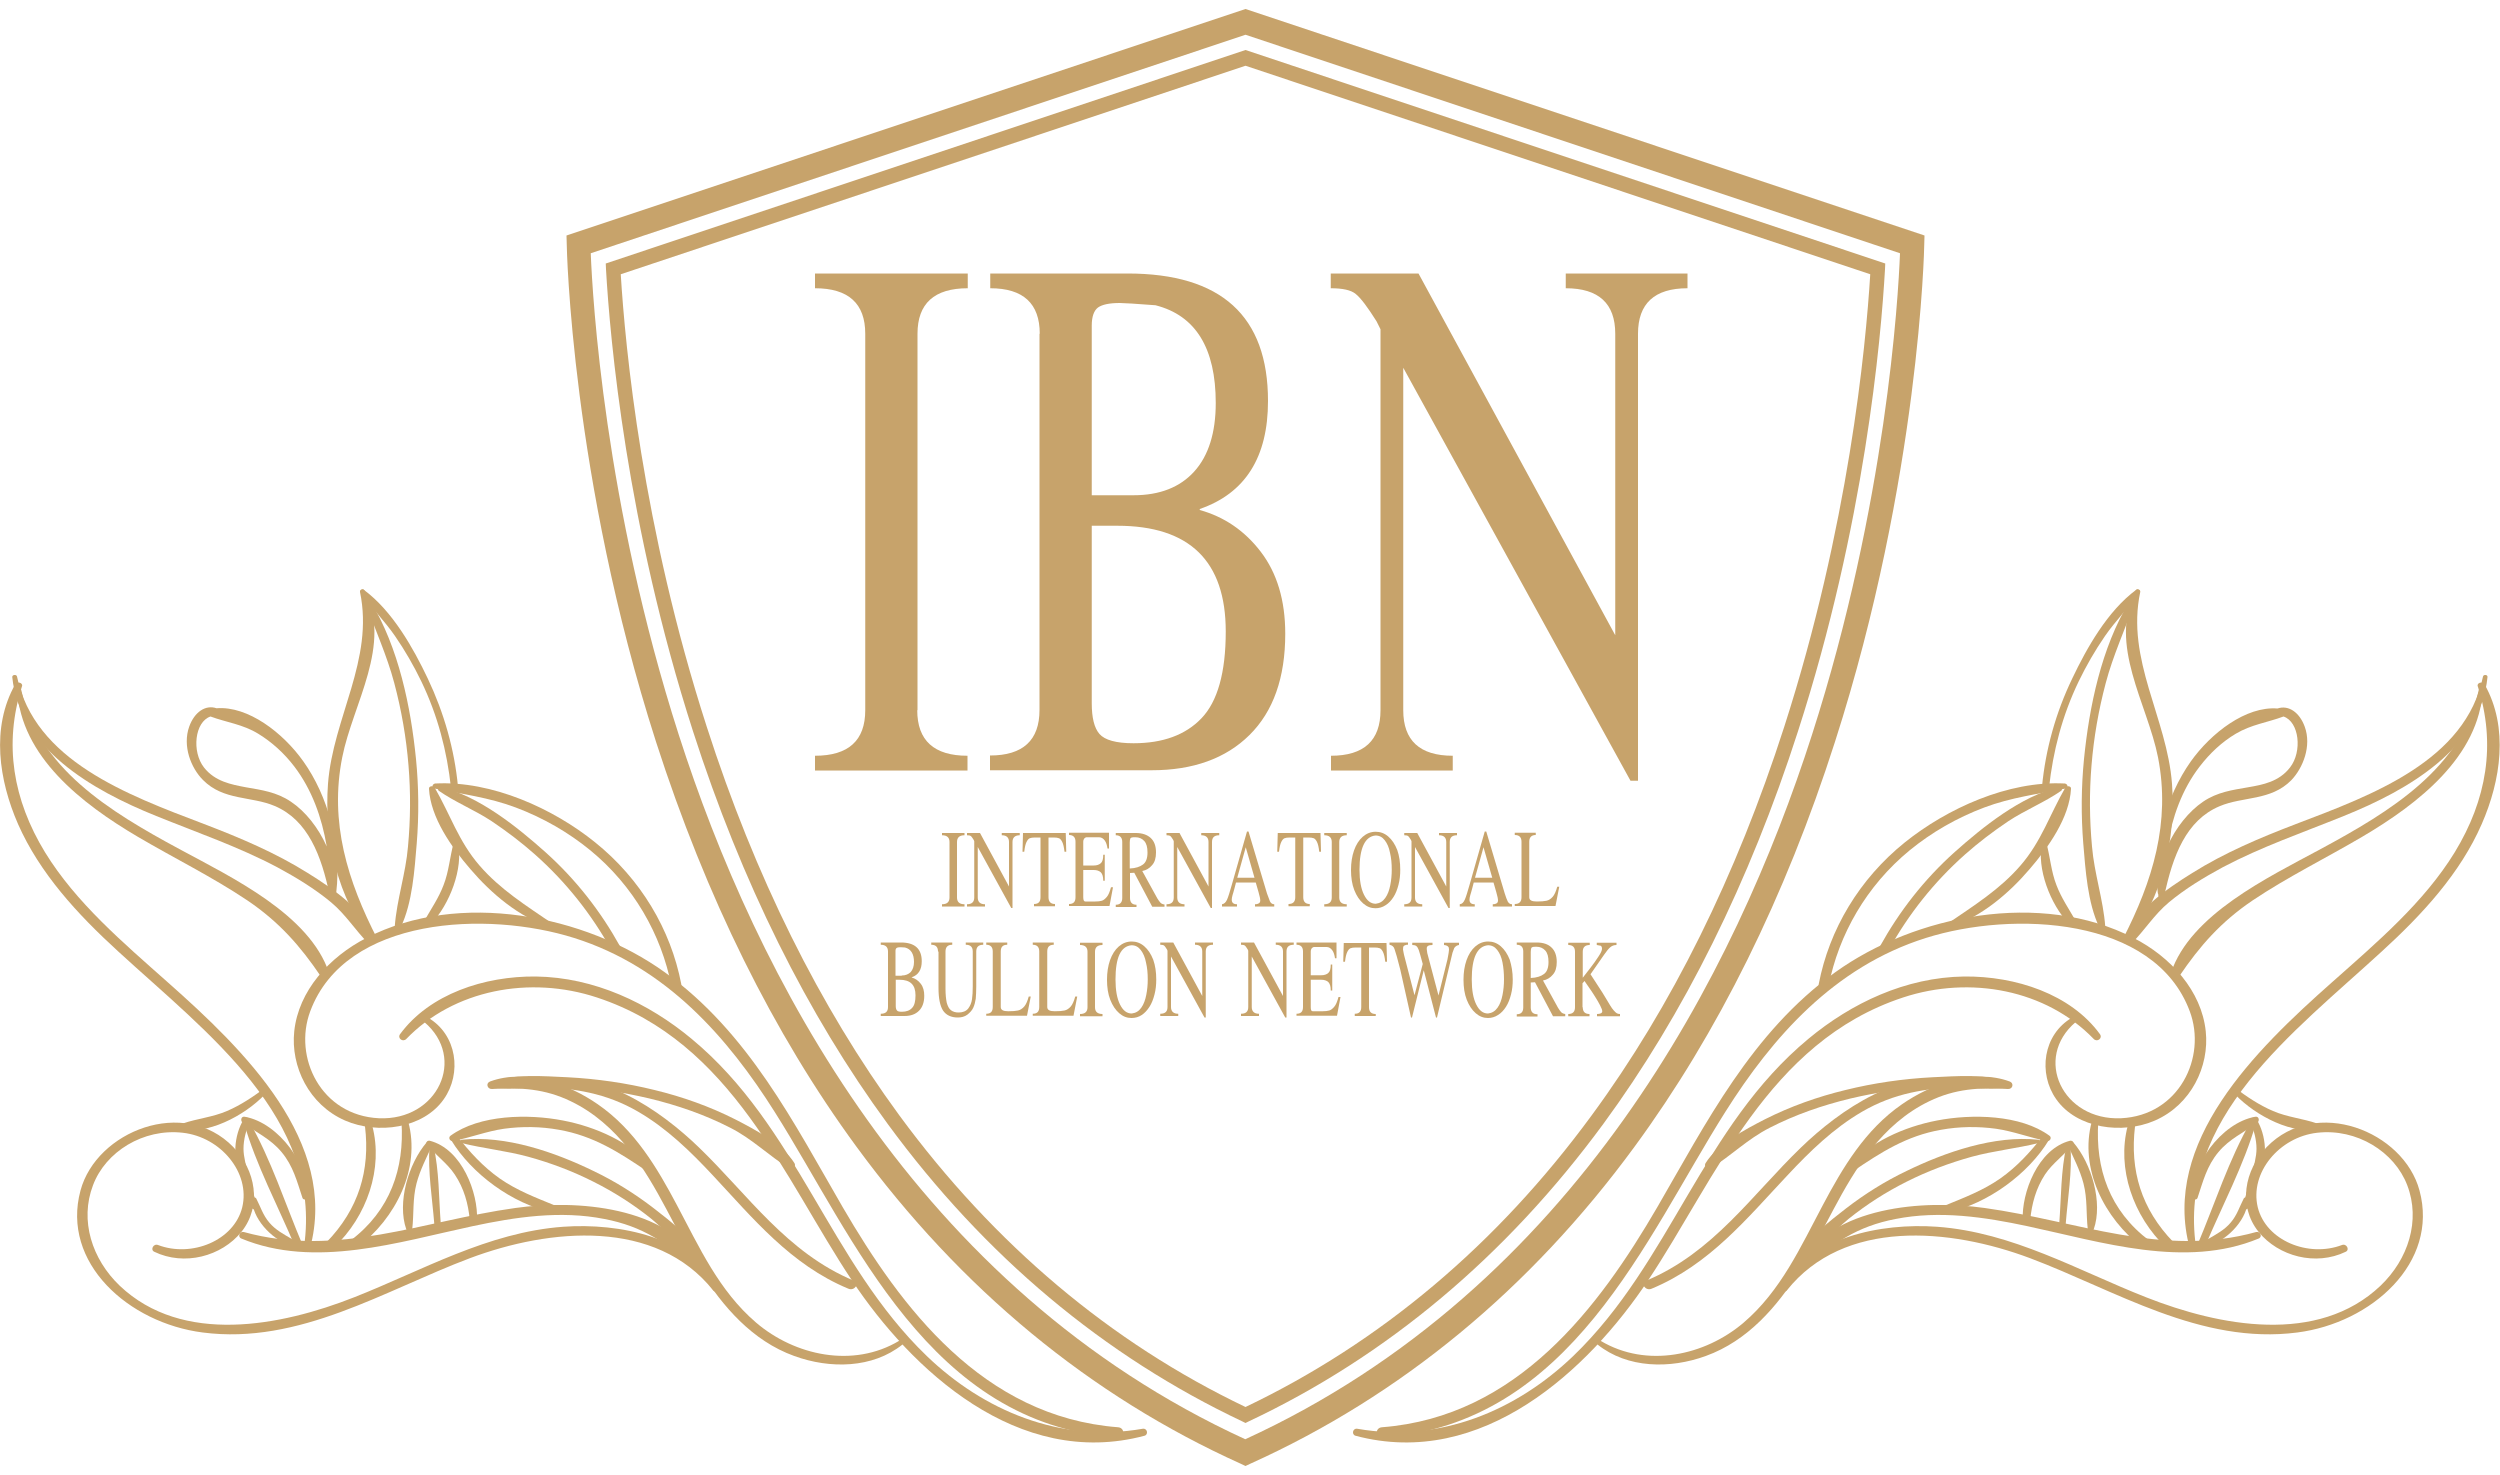
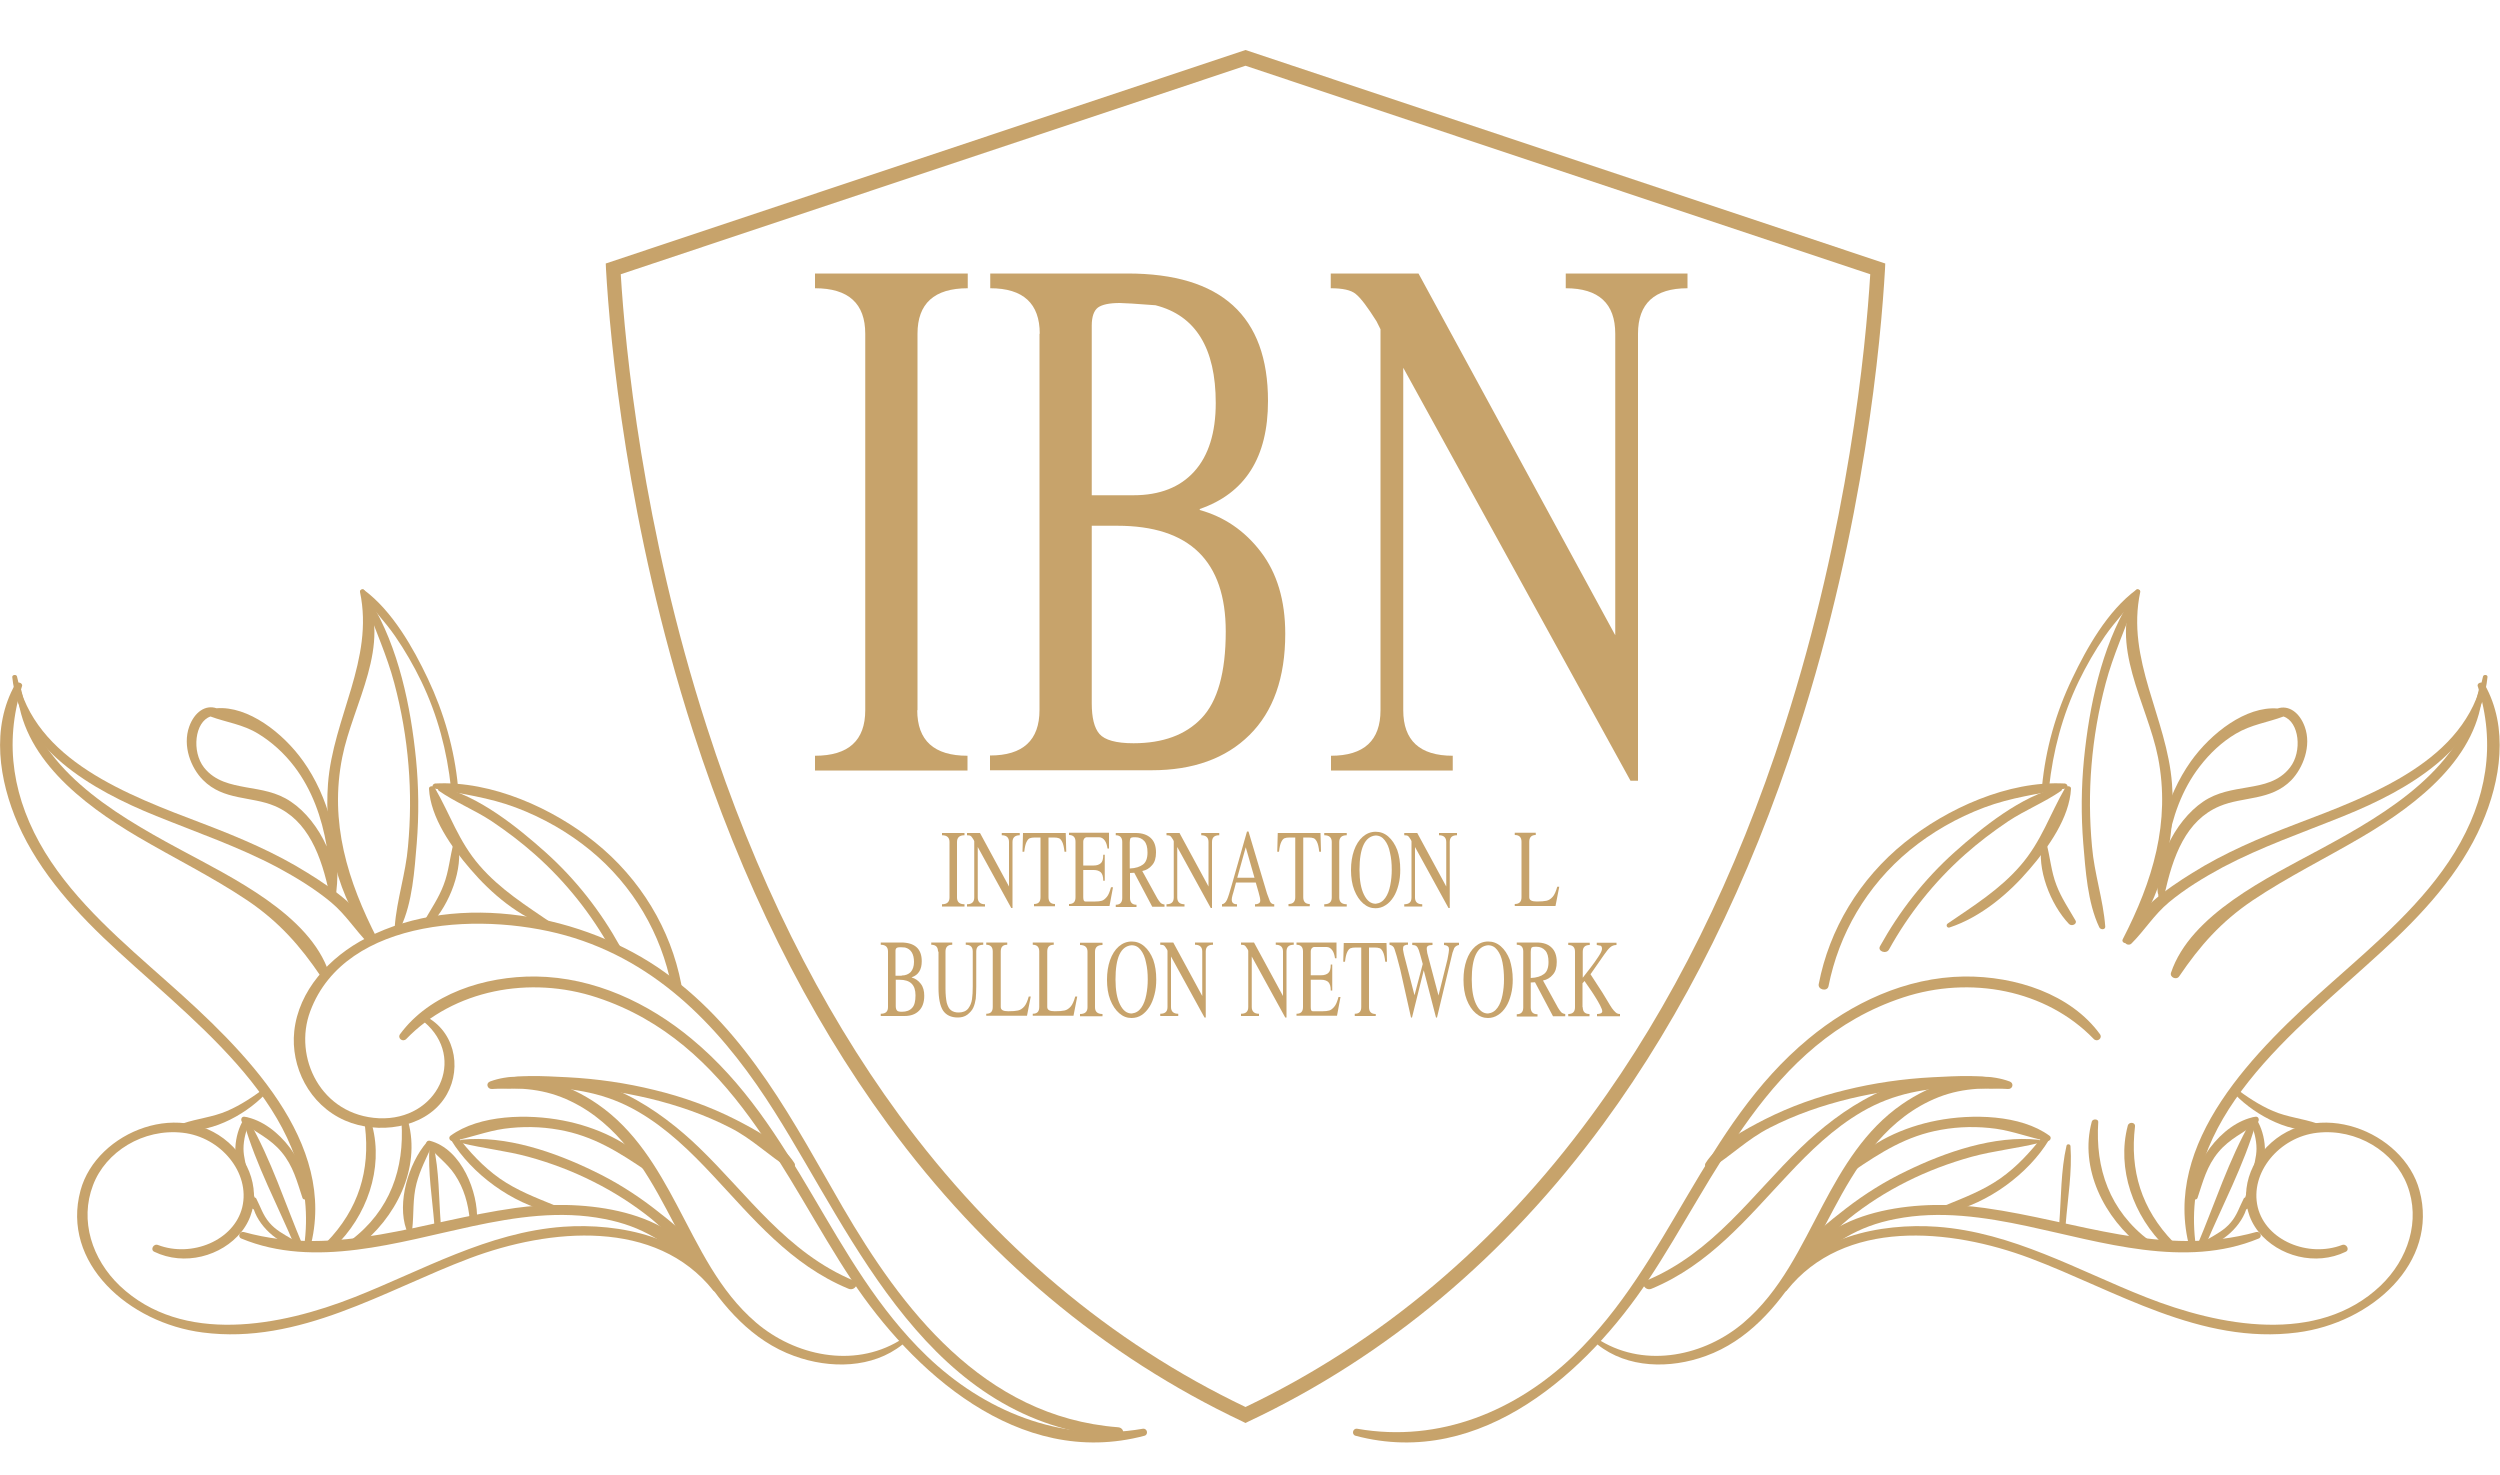
<svg xmlns="http://www.w3.org/2000/svg" version="1.1" id="Layer_1" x="0px" y="0px" viewBox="0 0 100 59" style="enable-background:new 0 0 100 59;" xml:space="preserve">
  <style type="text/css">
	.st0{fill:#C7A36B;}
</style>
  <g>
    <g>
      <g>
        <g>
          <g>
            <g>
-               <path class="st0" d="M49.82,58.64l-0.19-0.09c-6.03-2.72-11.2-6.99-15.37-12.68c-3.33-4.54-6.02-9.99-8.02-16.2        c-3.39-10.56-3.57-19.8-3.57-19.89l-0.01-0.36l27.16-9.06l27.16,9.06l-0.01,0.36c0,0.09-0.18,9.33-3.57,19.89        c-1.99,6.21-4.69,11.66-8.02,16.2c-4.17,5.69-9.34,9.96-15.37,12.68L49.82,58.64z M23.63,10.13        c0.07,1.79,0.55,10.01,3.52,19.26c3.06,9.53,9.48,22.13,22.66,28.18C63,51.52,69.42,38.92,72.48,29.39        c2.97-9.25,3.45-17.47,3.52-19.26L49.82,1.39L23.63,10.13z" />
-             </g>
+               </g>
            <g>
              <path class="st0" d="M49.82,56.92l-0.12-0.06c-5.54-2.62-10.32-6.62-14.19-11.9c-3.22-4.39-5.85-9.68-7.79-15.71        c-2.66-8.27-3.32-15.68-3.48-18.48l-0.01-0.23l25.59-8.54l25.59,8.54l-0.01,0.23c-0.16,2.8-0.81,10.21-3.48,18.48        c-1.94,6.03-4.57,11.32-7.79,15.71c-3.88,5.28-8.65,9.29-14.19,11.9L49.82,56.92z M24.83,10.97        c0.18,2.94,0.86,10.11,3.44,18.1c1.92,5.97,4.52,11.2,7.7,15.54c3.79,5.16,8.45,9.09,13.85,11.67        c5.4-2.58,10.06-6.5,13.85-11.67c3.19-4.34,5.78-9.57,7.7-15.54c2.57-7.99,3.26-15.16,3.44-18.1L49.82,2.63L24.83,10.97z" />
            </g>
          </g>
          <g>
            <g>
              <path class="st0" d="M21.46,43.29c2.41-0.69,4.97,1.13,6.5,2.61c1.96,1.89,3.51,4.21,6.2,5.33c0.24,0.1,0.02,0.42-0.22,0.32        c-2.32-0.96-3.83-2.83-5.44-4.55c-0.88-0.94-1.82-1.86-2.97-2.53c-1.29-0.75-2.54-0.94-4.04-1        C21.36,43.48,21.35,43.33,21.46,43.29L21.46,43.29z" />
            </g>
          </g>
          <g>
            <g>
              <g>
                <path class="st0" d="M45.78,57.43c-5.07,1.35-9.33-2.65-11.7-6.21c-2.73-4.1-4.8-9.54-10.2-11.32         c-2.69-0.89-5.73-0.31-7.63,1.66c-0.14,0.14-0.36-0.03-0.25-0.19c1.18-1.61,3.38-2.33,5.43-2.31         c2.35,0.03,4.52,1.07,6.23,2.49c4.24,3.51,5.52,8.94,9.41,12.69c2.26,2.17,5.33,3.49,8.64,2.91         C45.89,57.12,45.95,57.38,45.78,57.43L45.78,57.43z" />
              </g>
            </g>
            <g>
              <g>
                <path class="st0" d="M17.11,40.7c1.18,0.68,1.37,2.24,0.64,3.27c-0.82,1.17-2.64,1.42-3.95,0.85         c-1.44-0.63-2.18-2.16-2.03-3.57c0.17-1.61,1.39-2.97,2.9-3.74c3.7-1.9,8.72-0.92,11.92,1.38c3.35,2.41,5.17,6.04,7.12,9.4         c2.33,4,5.59,8.38,11.01,8.8c0.29,0.02,0.28,0.43-0.02,0.41c-7.54-0.53-10.5-7.94-13.71-13.02c-1.88-2.98-4.34-5.8-8.02-6.96         c-3.48-1.1-9.15-0.86-10.56,2.93c-0.69,1.84,0.43,4.17,2.75,4.28c2.34,0.1,3.52-2.4,1.81-3.85         C16.85,40.79,16.99,40.64,17.11,40.7L17.11,40.7z" />
              </g>
            </g>
            <g>
              <g>
                <path class="st0" d="M22.02,37.1c-1.27-0.42-2.38-1.37-3.2-2.33c-0.76-0.88-1.6-2.07-1.66-3.22         c-0.01-0.12,0.18-0.13,0.23-0.04c0.62,1.07,0.95,2.14,1.79,3.11c0.83,0.96,1.86,1.6,2.91,2.32         C22.18,37,22.12,37.13,22.02,37.1L22.02,37.1z" />
              </g>
            </g>
            <g>
              <g>
                <path class="st0" d="M17.41,31.34c2.27-0.12,4.73,1.01,6.39,2.35c1.83,1.47,3.03,3.49,3.45,5.67         c0.04,0.23-0.34,0.32-0.39,0.09c-0.41-2.08-1.52-4.02-3.25-5.44c-0.88-0.72-1.89-1.3-2.98-1.71         c-1.06-0.4-2.15-0.54-3.26-0.76C17.25,31.52,17.29,31.35,17.41,31.34L17.41,31.34z" />
              </g>
            </g>
            <g>
              <g>
                <path class="st0" d="M17.63,31.48c1.54,0.37,3.07,1.61,4.18,2.6c1.23,1.1,2.22,2.38,2.99,3.77c0.11,0.2-0.25,0.33-0.36,0.13         c-0.78-1.41-1.8-2.7-3.04-3.8c-0.54-0.48-1.12-0.92-1.73-1.33c-0.68-0.45-1.46-0.76-2.12-1.22         C17.49,31.58,17.53,31.46,17.63,31.48L17.63,31.48z" />
              </g>
            </g>
            <g>
              <g>
                <path class="st0" d="M36.1,53.78c-1.2,0.96-2.9,0.98-4.33,0.46c-1.69-0.61-2.86-1.99-3.74-3.38         c-1.01-1.61-1.68-3.38-2.88-4.89c-0.62-0.78-1.38-1.47-2.32-1.92c-1.03-0.5-2.01-0.56-3.15-0.49         c-0.19,0.01-0.26-0.23-0.08-0.3c1.43-0.53,3.16,0.11,4.31,0.91c1.48,1.02,2.38,2.55,3.17,4.04c0.88,1.65,1.67,3.42,3.17,4.7         c1.54,1.31,3.87,1.83,5.72,0.72C36.09,53.55,36.21,53.7,36.1,53.78L36.1,53.78z" />
              </g>
            </g>
            <g>
              <g>
                <path class="st0" d="M19.61,43.32c0.87-0.39,2.15-0.27,3.09-0.23c1.17,0.06,2.35,0.23,3.48,0.51         c1.12,0.27,2.21,0.66,3.22,1.17c0.82,0.42,1.91,1,2.38,1.76c0.07,0.11-0.06,0.29-0.2,0.21c-0.83-0.51-1.48-1.18-2.37-1.63         c-1.01-0.52-2.11-0.9-3.23-1.17c-1.1-0.26-2.24-0.43-3.37-0.48c-0.96-0.05-2.03,0.18-2.97,0.03         C19.56,43.48,19.53,43.36,19.61,43.32L19.61,43.32z" />
              </g>
            </g>
            <g>
              <g>
                <path class="st0" d="M28.53,51.62c-2.29-2.88-6.52-2.5-9.74-1.29c-3.4,1.28-6.82,3.47-10.68,2.97         c-2.97-0.38-5.67-2.79-4.89-5.68c0.64-2.38,4.15-3.76,6.11-1.74c0.89,0.92,1.16,2.35,0.33,3.39c-0.8,0.99-2.29,1.38-3.49,0.8         c-0.17-0.08-0.03-0.34,0.15-0.27c1.34,0.51,3.04-0.17,3.37-1.51c0.33-1.38-0.86-2.81-2.38-2.98         c-1.58-0.18-3.09,0.76-3.59,2.1c-0.54,1.41-0.04,2.96,1.07,4.02c2.51,2.38,6.44,1.62,9.38,0.46c2.72-1.07,5.34-2.6,8.36-2.82         c2.24-0.16,5.12,0.41,6.17,2.45C28.75,51.61,28.6,51.71,28.53,51.62L28.53,51.62z" />
              </g>
            </g>
            <g>
              <g>
                <path class="st0" d="M9.75,49.28c3.75,1.04,7.18-0.45,10.86-0.96c2.48-0.35,6.07-0.06,7.43,2.24c0.1,0.17-0.15,0.38-0.3,0.22         c-0.99-1.05-2.05-1.73-3.56-2.02c-1.76-0.35-3.56-0.08-5.29,0.29c-2.95,0.63-6.3,1.71-9.24,0.49         C9.49,49.47,9.59,49.24,9.75,49.28L9.75,49.28z" />
              </g>
            </g>
            <g>
              <g>
                <path class="st0" d="M12.16,49.88c0.75-5.15-3.88-8.56-7.44-11.83c-1.63-1.49-3.13-3.12-4-5.09         c-0.76-1.74-1.09-3.86-0.11-5.59c0.07-0.13,0.32-0.06,0.27,0.08c-0.74,2.31-0.36,4.54,0.92,6.64         c1.24,2.02,3.12,3.61,4.92,5.21c3.05,2.7,6.83,6.39,5.68,10.63C12.36,50.07,12.14,50.02,12.16,49.88L12.16,49.88z" />
              </g>
            </g>
            <g>
              <g>
                <path class="st0" d="M0.68,27.06c0.69,3.36,4.4,4.73,7.48,5.9c1.44,0.55,2.86,1.15,4.15,1.96c1,0.62,2.38,1.56,2.7,2.69         c0.04,0.14-0.16,0.24-0.27,0.13c-0.53-0.53-0.9-1.15-1.5-1.65c-0.65-0.54-1.39-0.99-2.15-1.4c-1.55-0.82-3.21-1.39-4.84-2.05         c-2.61-1.05-5.47-2.72-5.76-5.56C0.49,26.98,0.66,26.97,0.68,27.06L0.68,27.06z" />
              </g>
            </g>
            <g>
              <g>
                <path class="st0" d="M16.33,44.87c0.5,1.85-0.48,3.86-2.05,5.04c-0.2,0.15-0.47-0.13-0.27-0.28c1.61-1.21,2.17-2.9,2.05-4.75         C16.06,44.75,16.3,44.74,16.33,44.87L16.33,44.87z" />
              </g>
            </g>
            <g>
              <g>
                <path class="st0" d="M0.85,27.6c0.68,3.12,3.52,4.85,6.32,6.36c2.13,1.15,5.21,2.62,5.99,4.95c0.06,0.18-0.22,0.31-0.33,0.14         c-0.82-1.21-1.66-2.17-2.93-3.03c-1.4-0.94-2.93-1.69-4.39-2.55c-2.26-1.33-4.67-3.22-4.82-5.86         C0.69,27.55,0.83,27.52,0.85,27.6L0.85,27.6z" />
              </g>
            </g>
            <g>
              <g>
                <path class="st0" d="M14.89,45.03c0.45,1.71-0.21,3.62-1.53,4.87c-0.17,0.16-0.47-0.04-0.3-0.21         c1.29-1.33,1.75-2.88,1.54-4.63C14.58,44.88,14.85,44.86,14.89,45.03L14.89,45.03z" />
              </g>
            </g>
            <g>
              <g>
                <path class="st0" d="M25.88,46.85c-1.11-0.75-2.14-1.42-3.53-1.66c-0.72-0.13-1.46-0.14-2.19-0.04         c-0.7,0.1-1.35,0.36-2.04,0.49c-0.13,0.02-0.2-0.14-0.1-0.21c1.16-0.85,3.11-0.88,4.5-0.61c1.31,0.25,2.71,0.87,3.54,1.86         C26.15,46.78,26,46.94,25.88,46.85L25.88,46.85z" />
              </g>
            </g>
            <g>
              <g>
                <path class="st0" d="M18.29,45.45c0.5,0.63,1.02,1.21,1.7,1.69c0.69,0.48,1.43,0.76,2.21,1.08c0.16,0.07,0.09,0.32-0.09,0.28         c-1.64-0.35-3.25-1.56-4.06-2.89C17.96,45.45,18.17,45.3,18.29,45.45L18.29,45.45z" />
              </g>
            </g>
            <g>
              <g>
                <path class="st0" d="M18.46,45.59c1.77-0.19,3.74,0.5,5.28,1.25c0.86,0.41,1.67,0.92,2.41,1.49         c0.68,0.53,1.52,1.16,1.86,1.92c0.04,0.09-0.07,0.22-0.17,0.15c-0.66-0.47-1.16-1.14-1.79-1.65         c-0.71-0.57-1.49-1.07-2.31-1.48c-0.83-0.42-1.7-0.75-2.61-1c-0.88-0.24-1.79-0.33-2.68-0.55         C18.39,45.7,18.39,45.6,18.46,45.59L18.46,45.59z" />
              </g>
            </g>
            <g>
              <g>
                <path class="st0" d="M14.92,37.69c-1.44-1.76-1.96-4.18-1.8-6.34c0.2-2.64,1.85-4.96,1.28-7.67         c-0.02-0.1,0.13-0.15,0.18-0.06c1.13,2.15-0.47,4.54-0.89,6.67c-0.52,2.6,0.21,4.95,1.41,7.28         C15.16,37.67,15,37.78,14.92,37.69L14.92,37.69z" />
              </g>
            </g>
            <g>
              <g>
                <path class="st0" d="M14.55,23.59c1.15,0.85,1.98,2.33,2.56,3.55c0.65,1.37,1.07,2.84,1.21,4.33         c0.01,0.17-0.26,0.22-0.28,0.05c-0.16-1.48-0.53-2.9-1.19-4.27c-0.3-0.62-0.65-1.23-1.05-1.81         c-0.42-0.61-0.96-1.14-1.37-1.76C14.38,23.63,14.49,23.54,14.55,23.59L14.55,23.59z" />
              </g>
            </g>
            <g>
              <g>
                <path class="st0" d="M18.32,33.7c0.22,1.04-0.33,2.47-1.08,3.26c-0.11,0.11-0.34,0-0.26-0.14c0.27-0.47,0.57-0.91,0.76-1.41         c0.22-0.56,0.25-1.13,0.41-1.71C18.18,33.62,18.3,33.62,18.32,33.7L18.32,33.7z" />
              </g>
            </g>
            <g>
              <g>
                <path class="st0" d="M14.82,24.05c1.13,1.86,1.61,4.22,1.82,6.31c0.11,1.12,0.12,2.25,0.03,3.37         c-0.09,1.07-0.17,2.37-0.64,3.36c-0.05,0.11-0.25,0.11-0.24-0.03c0.08-1.07,0.44-2.12,0.53-3.2c0.1-1.08,0.11-2.16,0.02-3.24         c-0.09-1.11-0.28-2.21-0.57-3.3c-0.29-1.1-0.77-2.13-1.14-3.2C14.59,24.02,14.76,23.96,14.82,24.05L14.82,24.05z" />
              </g>
            </g>
            <g>
              <g>
                <path class="st0" d="M10.73,43.63c-0.72,0.84-2.19,1.71-3.41,1.57c-0.15-0.02-0.13-0.21-0.01-0.26         c0.58-0.2,1.19-0.25,1.77-0.5c0.56-0.24,1.06-0.58,1.54-0.94C10.7,43.44,10.78,43.56,10.73,43.63L10.73,43.63z" />
              </g>
            </g>
            <g>
              <g>
                <path class="st0" d="M12.1,47.92c-0.22-0.66-0.37-1.28-0.84-1.84c-0.44-0.53-1.01-0.78-1.56-1.18         c-0.09-0.07-0.06-0.26,0.09-0.23c1.37,0.24,2.63,2,2.48,3.24C12.26,48,12.13,48,12.1,47.92L12.1,47.92z" />
              </g>
            </g>
            <g>
              <g>
                <path class="st0" d="M9.97,44.86c-0.12,0.36-0.23,0.71-0.23,1.09c0,0.34,0.11,0.65,0.16,0.99c0.02,0.11-0.16,0.18-0.22,0.08         c-0.41-0.63-0.32-1.62,0.07-2.25C9.81,44.64,10.02,44.72,9.97,44.86L9.97,44.86z" />
              </g>
            </g>
            <g>
              <g>
                <path class="st0" d="M10.25,47.94c0.17,0.33,0.27,0.67,0.52,0.96c0.25,0.3,0.58,0.47,0.92,0.67         c0.13,0.08,0.04,0.28-0.11,0.23c-0.74-0.24-1.51-1.1-1.49-1.83C10.09,47.9,10.21,47.87,10.25,47.94L10.25,47.94z" />
              </g>
            </g>
            <g>
              <g>
                <path class="st0" d="M9.96,44.84c0.89,1.55,1.45,3.32,2.14,4.95c0.07,0.17-0.23,0.23-0.3,0.07         c-0.68-1.62-1.56-3.26-2.04-4.94C9.73,44.8,9.9,44.74,9.96,44.84L9.96,44.84z" />
              </g>
            </g>
            <g>
              <g>
                <path class="st0" d="M10.06,48.3C9.98,48.1,9.93,47.9,9.87,47.7c-0.05-0.18-0.12-0.35-0.1-0.54         c0.01-0.05,0.08-0.09,0.12-0.04c0.12,0.15,0.16,0.31,0.21,0.49c0.06,0.21,0.13,0.42,0.17,0.64         C10.31,48.39,10.11,48.42,10.06,48.3L10.06,48.3z" />
              </g>
            </g>
            <g>
              <g>
                <path class="st0" d="M18.79,48.79c-0.06-0.64-0.23-1.26-0.6-1.81c-0.31-0.47-0.79-0.78-1.12-1.22         c-0.05-0.07,0.04-0.15,0.12-0.13c1.29,0.33,1.94,2.09,1.89,3.17C19.07,48.97,18.8,48.95,18.79,48.79L18.79,48.79z" />
              </g>
            </g>
            <g>
              <g>
                <path class="st0" d="M17.29,45.8c-0.23,0.51-0.49,1-0.63,1.54c-0.16,0.62-0.1,1.2-0.17,1.82c-0.02,0.13-0.2,0.13-0.24,0.01         c-0.37-1.06,0.08-2.62,0.82-3.48C17.15,45.61,17.35,45.67,17.29,45.8L17.29,45.8z" />
              </g>
            </g>
            <g>
              <g>
                <path class="st0" d="M17.34,45.83c0.23,1,0.21,2.09,0.29,3.11c0.01,0.15-0.25,0.15-0.26,0c-0.08-1.01-0.26-2.07-0.19-3.09         C17.18,45.76,17.32,45.74,17.34,45.83L17.34,45.83z" />
              </g>
            </g>
            <g>
              <g>
                <g>
                  <g>
                    <path class="st0" d="M54.22,57.43c5.07,1.35,9.33-2.65,11.7-6.21c2.73-4.1,4.8-9.54,10.2-11.32           c2.69-0.89,5.73-0.31,7.63,1.66c0.14,0.14,0.36-0.03,0.25-0.19c-1.17-1.61-3.38-2.33-5.43-2.31           c-2.35,0.03-4.52,1.07-6.23,2.49c-4.24,3.51-5.51,8.94-9.41,12.69c-2.26,2.17-5.33,3.49-8.64,2.91           C54.11,57.12,54.05,57.38,54.22,57.43L54.22,57.43z" />
                  </g>
                </g>
                <g>
                  <g>
-                     <path class="st0" d="M82.89,40.7c-1.18,0.68-1.37,2.24-0.64,3.27c0.82,1.17,2.64,1.42,3.95,0.85           c1.44-0.63,2.18-2.16,2.03-3.57c-0.17-1.61-1.39-2.97-2.9-3.74c-3.7-1.9-8.72-0.92-11.92,1.38           c-3.35,2.41-5.17,6.04-7.12,9.4c-2.33,4-5.59,8.38-11.01,8.8c-0.29,0.02-0.28,0.43,0.02,0.41           c7.54-0.53,10.5-7.94,13.71-13.02c1.88-2.98,4.34-5.8,8.02-6.96c3.48-1.1,9.15-0.86,10.56,2.93           c0.69,1.84-0.43,4.17-2.75,4.28c-2.34,0.1-3.52-2.4-1.81-3.85C83.15,40.79,83.01,40.64,82.89,40.7L82.89,40.7z" />
-                   </g>
+                     </g>
                </g>
                <g>
                  <g>
                    <path class="st0" d="M77.98,37.1c1.27-0.42,2.38-1.37,3.2-2.33c0.76-0.88,1.6-2.07,1.66-3.22           c0.01-0.12-0.18-0.13-0.23-0.04c-0.62,1.07-0.95,2.14-1.79,3.11c-0.83,0.96-1.86,1.6-2.91,2.32           C77.82,37,77.88,37.13,77.98,37.1L77.98,37.1z" />
                  </g>
                </g>
                <g>
                  <g>
                    <path class="st0" d="M82.59,31.34c-2.27-0.12-4.72,1.01-6.39,2.35c-1.83,1.47-3.03,3.49-3.45,5.67           c-0.05,0.23,0.34,0.32,0.39,0.09c0.41-2.08,1.52-4.02,3.25-5.44c0.88-0.72,1.89-1.3,2.98-1.71           c1.06-0.4,2.15-0.54,3.26-0.76C82.75,31.52,82.71,31.35,82.59,31.34L82.59,31.34z" />
                  </g>
                </g>
                <g>
                  <g>
                    <path class="st0" d="M82.37,31.48c-1.54,0.37-3.07,1.61-4.18,2.6c-1.23,1.1-2.22,2.38-2.99,3.77           c-0.11,0.2,0.25,0.33,0.36,0.13c0.78-1.41,1.8-2.7,3.04-3.8c0.54-0.48,1.12-0.92,1.73-1.33c0.68-0.45,1.46-0.76,2.12-1.22           C82.51,31.58,82.47,31.46,82.37,31.48L82.37,31.48z" />
                  </g>
                </g>
                <g>
                  <g>
                    <path class="st0" d="M63.9,53.78c1.2,0.96,2.9,0.98,4.33,0.46c1.69-0.61,2.86-1.99,3.74-3.38           c1.01-1.61,1.68-3.38,2.88-4.89c0.62-0.78,1.38-1.47,2.32-1.92c1.03-0.5,2.01-0.56,3.15-0.49c0.19,0.01,0.25-0.23,0.07-0.3           c-1.43-0.53-3.16,0.11-4.31,0.91c-1.48,1.02-2.38,2.55-3.17,4.04c-0.88,1.65-1.67,3.42-3.17,4.7           c-1.54,1.31-3.87,1.83-5.72,0.72C63.91,53.55,63.79,53.7,63.9,53.78L63.9,53.78z" />
                  </g>
                </g>
                <g>
                  <g>
                    <path class="st0" d="M80.39,43.32c-0.87-0.39-2.15-0.27-3.09-0.23c-1.17,0.06-2.35,0.23-3.48,0.51           c-1.12,0.27-2.21,0.66-3.22,1.17c-0.82,0.42-1.91,1-2.38,1.76c-0.07,0.11,0.06,0.29,0.2,0.21           c0.83-0.51,1.48-1.18,2.37-1.63c1.01-0.52,2.11-0.9,3.23-1.17c1.1-0.26,2.24-0.43,3.37-0.48c0.96-0.05,2.03,0.18,2.97,0.03           C80.44,43.48,80.47,43.36,80.39,43.32L80.39,43.32z" />
                  </g>
                </g>
                <g>
                  <g>
                    <path class="st0" d="M78.54,43.29c-2.41-0.69-4.97,1.13-6.5,2.61c-1.96,1.89-3.51,4.21-6.2,5.33           c-0.24,0.1-0.02,0.42,0.22,0.32c2.32-0.96,3.83-2.83,5.45-4.55c0.88-0.94,1.82-1.86,2.97-2.53c1.29-0.75,2.54-0.94,4.04-1           C78.64,43.48,78.65,43.33,78.54,43.29L78.54,43.29z" />
                  </g>
                </g>
                <g>
                  <g>
                    <path class="st0" d="M71.47,51.62c2.29-2.88,6.52-2.5,9.74-1.29c3.4,1.28,6.82,3.47,10.68,2.97           c2.97-0.38,5.67-2.79,4.89-5.68c-0.64-2.38-4.15-3.76-6.11-1.74c-0.89,0.92-1.16,2.35-0.33,3.39           c0.8,0.99,2.29,1.38,3.49,0.8c0.17-0.08,0.03-0.34-0.15-0.27c-1.34,0.51-3.04-0.17-3.37-1.51           c-0.33-1.38,0.86-2.81,2.38-2.98c1.58-0.18,3.09,0.76,3.6,2.1c0.54,1.41,0.04,2.96-1.07,4.02           c-2.51,2.38-6.44,1.62-9.38,0.46c-2.72-1.07-5.34-2.6-8.36-2.82c-2.24-0.16-5.12,0.41-6.17,2.45           C71.25,51.61,71.4,51.71,71.47,51.62L71.47,51.62z" />
                  </g>
                </g>
                <g>
                  <g>
                    <path class="st0" d="M90.25,49.28c-3.74,1.04-7.18-0.45-10.86-0.96c-2.48-0.35-6.07-0.06-7.43,2.24           c-0.1,0.17,0.15,0.38,0.3,0.22c0.99-1.05,2.05-1.73,3.56-2.02c1.76-0.35,3.56-0.08,5.29,0.29c2.95,0.63,6.3,1.71,9.24,0.49           C90.51,49.47,90.41,49.24,90.25,49.28L90.25,49.28z" />
                  </g>
                </g>
                <g>
                  <g>
                    <path class="st0" d="M87.84,49.88c-0.75-5.15,3.88-8.56,7.44-11.83c1.63-1.49,3.13-3.12,3.99-5.09           c0.76-1.74,1.09-3.86,0.11-5.59c-0.07-0.13-0.32-0.06-0.27,0.08c0.74,2.31,0.36,4.54-0.92,6.64           c-1.24,2.02-3.12,3.61-4.92,5.21c-3.05,2.7-6.83,6.39-5.68,10.63C87.64,50.07,87.87,50.02,87.84,49.88L87.84,49.88z" />
                  </g>
                </g>
                <g>
                  <g>
                    <path class="st0" d="M99.32,27.06c-0.69,3.36-4.4,4.73-7.48,5.9c-1.44,0.55-2.86,1.15-4.15,1.96           c-1,0.62-2.38,1.56-2.7,2.69c-0.04,0.14,0.16,0.24,0.27,0.13c0.53-0.53,0.9-1.15,1.5-1.65c0.65-0.54,1.39-0.99,2.15-1.4           c1.55-0.82,3.21-1.39,4.84-2.05c2.61-1.05,5.47-2.72,5.75-5.56C99.51,26.98,99.34,26.97,99.32,27.06L99.32,27.06z" />
                  </g>
                </g>
                <g>
                  <g>
                    <path class="st0" d="M83.67,44.87c-0.5,1.85,0.48,3.86,2.04,5.04c0.2,0.15,0.47-0.13,0.27-0.28           c-1.61-1.21-2.17-2.9-2.05-4.75C83.94,44.75,83.7,44.74,83.67,44.87L83.67,44.87z" />
                  </g>
                </g>
                <g>
                  <g>
                    <path class="st0" d="M99.15,27.6c-0.68,3.12-3.52,4.85-6.32,6.36c-2.13,1.15-5.21,2.62-5.99,4.95           c-0.06,0.18,0.22,0.31,0.33,0.14c0.82-1.21,1.66-2.17,2.93-3.03c1.4-0.94,2.93-1.69,4.39-2.55           c2.26-1.33,4.67-3.22,4.82-5.86C99.31,27.55,99.17,27.52,99.15,27.6L99.15,27.6z" />
                  </g>
                </g>
                <g>
                  <g>
                    <path class="st0" d="M85.11,45.03c-0.45,1.71,0.22,3.62,1.53,4.87c0.17,0.16,0.47-0.04,0.3-0.21           c-1.29-1.33-1.75-2.88-1.54-4.63C85.42,44.88,85.15,44.86,85.11,45.03L85.11,45.03z" />
                  </g>
                </g>
                <g>
                  <g>
                    <path class="st0" d="M74.12,46.85c1.11-0.75,2.14-1.42,3.53-1.66c0.72-0.13,1.46-0.14,2.19-0.04           c0.7,0.1,1.35,0.36,2.04,0.49c0.13,0.02,0.2-0.14,0.1-0.21c-1.16-0.85-3.11-0.88-4.5-0.61c-1.31,0.25-2.71,0.87-3.54,1.86           C73.85,46.78,74,46.94,74.12,46.85L74.12,46.85z" />
                  </g>
                </g>
                <g>
                  <g>
                    <path class="st0" d="M81.71,45.45c-0.5,0.63-1.02,1.21-1.7,1.69c-0.69,0.48-1.43,0.76-2.21,1.08           c-0.16,0.07-0.09,0.32,0.09,0.28c1.64-0.35,3.25-1.56,4.06-2.89C82.04,45.45,81.83,45.3,81.71,45.45L81.71,45.45z" />
                  </g>
                </g>
                <g>
                  <g>
                    <path class="st0" d="M81.54,45.59c-1.77-0.19-3.74,0.5-5.28,1.25c-0.86,0.41-1.67,0.92-2.41,1.49           c-0.68,0.53-1.52,1.16-1.86,1.92c-0.04,0.09,0.07,0.22,0.17,0.15c0.66-0.47,1.16-1.14,1.79-1.65           c0.71-0.57,1.49-1.07,2.31-1.48c0.83-0.42,1.71-0.75,2.61-1c0.88-0.24,1.79-0.33,2.68-0.55           C81.61,45.7,81.61,45.6,81.54,45.59L81.54,45.59z" />
                  </g>
                </g>
                <g>
                  <g>
                    <path class="st0" d="M85.08,37.69c1.44-1.76,1.96-4.18,1.8-6.34c-0.2-2.64-1.85-4.96-1.27-7.67           c0.02-0.1-0.13-0.15-0.18-0.06c-1.12,2.15,0.47,4.54,0.89,6.67c0.51,2.6-0.21,4.95-1.41,7.28           C84.85,37.67,85,37.78,85.08,37.69L85.08,37.69z" />
                  </g>
                </g>
                <g>
                  <g>
                    <path class="st0" d="M85.45,23.59c-1.15,0.85-1.98,2.33-2.56,3.55c-0.66,1.37-1.07,2.84-1.21,4.33           c-0.02,0.17,0.26,0.22,0.28,0.05c0.16-1.48,0.53-2.9,1.19-4.27c0.3-0.62,0.65-1.23,1.05-1.81           c0.42-0.61,0.96-1.14,1.37-1.76C85.62,23.63,85.51,23.54,85.45,23.59L85.45,23.59z" />
                  </g>
                </g>
                <g>
                  <g>
                    <path class="st0" d="M81.68,33.7c-0.22,1.04,0.33,2.47,1.08,3.26c0.11,0.11,0.34,0,0.26-0.14           c-0.27-0.47-0.57-0.91-0.76-1.41c-0.22-0.56-0.25-1.13-0.41-1.71C81.82,33.62,81.7,33.62,81.68,33.7L81.68,33.7z" />
                  </g>
                </g>
                <g>
                  <g>
                    <path class="st0" d="M85.18,24.05c-1.13,1.86-1.61,4.22-1.82,6.31c-0.11,1.12-0.12,2.25-0.03,3.37           c0.09,1.07,0.17,2.37,0.64,3.36c0.05,0.11,0.25,0.11,0.24-0.03c-0.08-1.07-0.44-2.12-0.53-3.2           c-0.1-1.08-0.11-2.16-0.02-3.24c0.09-1.11,0.28-2.21,0.57-3.3c0.29-1.1,0.77-2.13,1.14-3.2           C85.41,24.02,85.24,23.96,85.18,24.05L85.18,24.05z" />
                  </g>
                </g>
                <g>
                  <g>
                    <path class="st0" d="M89.27,43.63c0.72,0.84,2.19,1.71,3.41,1.57c0.15-0.02,0.14-0.21,0.01-0.26           c-0.58-0.2-1.19-0.25-1.77-0.5c-0.56-0.24-1.06-0.58-1.54-0.94C89.3,43.44,89.22,43.56,89.27,43.63L89.27,43.63z" />
                  </g>
                </g>
                <g>
                  <g>
                    <path class="st0" d="M87.9,47.92c0.22-0.66,0.37-1.28,0.84-1.84c0.44-0.53,1.02-0.78,1.56-1.18           c0.09-0.07,0.06-0.26-0.09-0.23c-1.37,0.24-2.63,2-2.48,3.24C87.74,48,87.87,48,87.9,47.92L87.9,47.92z" />
                  </g>
                </g>
                <g>
                  <g>
                    <path class="st0" d="M90.03,44.86c0.12,0.36,0.23,0.71,0.23,1.09c0,0.34-0.11,0.65-0.16,0.99           c-0.02,0.11,0.16,0.18,0.23,0.08c0.41-0.63,0.32-1.62-0.07-2.25C90.19,44.64,89.98,44.72,90.03,44.86L90.03,44.86z" />
                  </g>
                </g>
                <g>
                  <g>
                    <path class="st0" d="M89.75,47.94c-0.17,0.33-0.27,0.67-0.52,0.96c-0.25,0.3-0.58,0.47-0.92,0.67           c-0.13,0.08-0.04,0.28,0.11,0.23c0.74-0.24,1.51-1.1,1.49-1.83C89.91,47.9,89.78,47.87,89.75,47.94L89.75,47.94z" />
                  </g>
                </g>
                <g>
                  <g>
                    <path class="st0" d="M90.04,44.84c-0.89,1.55-1.45,3.32-2.14,4.95c-0.07,0.17,0.23,0.23,0.3,0.07           c0.68-1.62,1.56-3.26,2.04-4.94C90.27,44.8,90.1,44.74,90.04,44.84L90.04,44.84z" />
                  </g>
                </g>
                <g>
                  <g>
                    <path class="st0" d="M89.94,48.3c0.08-0.19,0.13-0.39,0.18-0.59c0.05-0.18,0.12-0.35,0.1-0.54           c-0.01-0.05-0.08-0.09-0.12-0.04c-0.12,0.15-0.16,0.31-0.21,0.49c-0.06,0.21-0.13,0.42-0.17,0.64           C89.69,48.39,89.89,48.42,89.94,48.3L89.94,48.3z" />
                  </g>
                </g>
                <g>
                  <g>
-                     <path class="st0" d="M81.21,48.79c0.06-0.64,0.23-1.26,0.59-1.81c0.31-0.47,0.79-0.78,1.12-1.22           c0.05-0.07-0.04-0.15-0.12-0.13c-1.29,0.33-1.94,2.09-1.89,3.17C80.93,48.97,81.2,48.95,81.21,48.79L81.21,48.79z" />
-                   </g>
-                 </g>
-                 <g>
-                   <g>
-                     <path class="st0" d="M82.71,45.8c0.23,0.51,0.49,1,0.63,1.54c0.16,0.62,0.1,1.2,0.17,1.82c0.01,0.13,0.2,0.13,0.24,0.01           c0.37-1.06-0.08-2.62-0.82-3.48C82.85,45.61,82.65,45.67,82.71,45.8L82.71,45.8z" />
-                   </g>
+                     </g>
+                 </g>
+                 <g>
+                   <g>
+                     </g>
                </g>
                <g>
                  <g>
                    <path class="st0" d="M82.66,45.83c-0.23,1-0.21,2.09-0.29,3.11c-0.01,0.15,0.25,0.15,0.26,0c0.08-1.01,0.26-2.07,0.19-3.09           C82.82,45.76,82.68,45.74,82.66,45.83L82.66,45.83z" />
                  </g>
                </g>
              </g>
              <g>
                <g>
                  <path class="st0" d="M92.19,29.07c-0.21-0.58-0.65-0.88-1.09-0.73c-1.26-0.1-2.66,0.98-3.47,2.12          c-0.99,1.4-1.54,3.36-1.32,5.25c0,0.02,0.01,0.04,0.02,0.06c0,0.01,0,0.03,0,0.04c0.01,0.17,0.2,0.2,0.24,0.03          c0.34-1.62,0.88-3.03,2.21-3.59c0.94-0.4,2.05-0.21,2.87-1.04C92.12,30.72,92.47,29.84,92.19,29.07z M91.6,30.7          c-0.44,0.57-1.09,0.69-1.67,0.79c-0.63,0.11-1.24,0.19-1.81,0.58c-0.56,0.38-1.09,1.03-1.43,1.79          c0.2-1.18,0.59-2.28,1.29-3.19c0.42-0.55,0.91-1,1.45-1.32c0.62-0.37,1.27-0.45,1.91-0.69C91.97,28.87,92.1,30.06,91.6,30.7          z" />
                </g>
                <g>
                  <path class="st0" d="M8.12,31.2c0.82,0.83,1.93,0.64,2.87,1.04c1.32,0.56,1.87,1.97,2.2,3.59c0.04,0.17,0.22,0.15,0.24-0.03          c0-0.01,0-0.03,0-0.04c0.01-0.02,0.02-0.03,0.02-0.06c0.22-1.89-0.33-3.86-1.32-5.25c-0.81-1.14-2.21-2.22-3.47-2.12          c-0.44-0.15-0.88,0.15-1.09,0.73C7.29,29.84,7.64,30.72,8.12,31.2z M8.42,28.66c0.65,0.24,1.29,0.31,1.91,0.69          c0.54,0.33,1.04,0.78,1.45,1.32c0.69,0.91,1.09,2.01,1.29,3.19c-0.34-0.76-0.86-1.41-1.43-1.79          c-0.57-0.39-1.18-0.47-1.81-0.58c-0.58-0.11-1.23-0.23-1.67-0.79C7.66,30.06,7.79,28.87,8.42,28.66z" />
                </g>
              </g>
            </g>
          </g>
        </g>
      </g>
      <g>
        <path class="st0" d="M36.69,28.41c0,1.21,0.67,1.82,2.01,1.82v0.59H32.6v-0.59c1.34,0,2.01-0.61,2.01-1.82V13.35     c0-1.21-0.67-1.82-2.01-1.82v-0.59h6.11v0.59c-1.34,0-2.01,0.61-2.01,1.82V28.41z" />
        <path class="st0" d="M41.59,13.35c0-1.21-0.66-1.82-1.98-1.82v-0.59h5.49c3.75,0,5.62,1.7,5.62,5.1c0,2.25-0.91,3.69-2.73,4.32     v0.04c0.97,0.27,1.79,0.82,2.44,1.67c0.65,0.85,0.98,1.94,0.98,3.28c0,1.76-0.48,3.11-1.43,4.05c-0.95,0.94-2.26,1.41-3.91,1.41     H39.6v-0.59c1.32,0,1.98-0.61,1.98-1.82V13.35z M45.34,19.81c1.05,0,1.86-0.32,2.43-0.95c0.57-0.63,0.86-1.55,0.86-2.74     c0-2.19-0.8-3.5-2.41-3.91c-0.79-0.06-1.26-0.09-1.43-0.09c-0.41,0-0.7,0.06-0.87,0.18c-0.16,0.12-0.25,0.36-0.25,0.72v6.79     H45.34z M43.67,28.13c0,0.58,0.1,0.99,0.31,1.23c0.21,0.24,0.66,0.37,1.36,0.37c1.17,0,2.08-0.33,2.72-1     c0.64-0.67,0.97-1.82,0.97-3.47c0-2.82-1.45-4.23-4.34-4.23h-1.02V28.13z" />
        <path class="st0" d="M65.53,31.23h-0.31l-9.09-16.52v13.7c0,1.21,0.66,1.82,1.98,1.82v0.59h-4.87v-0.59     c1.32,0,1.98-0.61,1.98-1.82V13.17l-0.16-0.32c-0.36-0.57-0.63-0.93-0.83-1.09c-0.19-0.16-0.53-0.23-1-0.23v-0.59h3.51     l7.87,14.47V13.35c0-1.21-0.66-1.82-1.98-1.82v-0.59h4.87v0.59c-1.32,0-1.98,0.61-1.98,1.82V31.23z" />
      </g>
      <g>
        <path class="st0" d="M38.28,35.9c0,0.18,0.1,0.27,0.3,0.27v0.09h-0.9v-0.09c0.2,0,0.3-0.09,0.3-0.27v-2.22     c0-0.18-0.1-0.27-0.3-0.27v-0.09h0.9v0.09c-0.2,0-0.3,0.09-0.3,0.27V35.9z" />
        <path class="st0" d="M40.5,36.32h-0.05l-1.34-2.44v2.02c0,0.18,0.1,0.27,0.29,0.27v0.09h-0.72v-0.09c0.19,0,0.29-0.09,0.29-0.27     v-2.25l-0.02-0.05c-0.05-0.08-0.09-0.14-0.12-0.16c-0.03-0.02-0.08-0.03-0.15-0.03v-0.09h0.52l1.16,2.14v-1.78     c0-0.18-0.1-0.27-0.29-0.27v-0.09h0.72v0.09c-0.19,0-0.29,0.09-0.29,0.27V36.32z" />
        <path class="st0" d="M42.2,36.25h-0.84v-0.09c0.18,0,0.26-0.09,0.26-0.27v-2.39h-0.22c-0.09,0-0.16,0.01-0.21,0.03     c-0.05,0.02-0.09,0.07-0.13,0.15c-0.04,0.08-0.07,0.21-0.09,0.39h-0.07l0.02-0.75h1.71l0.02,0.75h-0.07     c-0.02-0.18-0.05-0.31-0.09-0.39c-0.04-0.08-0.08-0.13-0.13-0.15c-0.05-0.02-0.12-0.03-0.21-0.03h-0.21v2.39     c0,0.18,0.09,0.27,0.26,0.27V36.25z" />
        <path class="st0" d="M42.76,36.25v-0.09c0.18,0,0.26-0.09,0.26-0.27v-2.22c0-0.18-0.09-0.27-0.26-0.27v-0.09h1.6v0.63H44.3     c-0.02-0.13-0.05-0.24-0.11-0.32c-0.06-0.08-0.13-0.13-0.23-0.13h-0.49c-0.04,0-0.07,0.02-0.1,0.05     c-0.02,0.03-0.04,0.07-0.04,0.13v0.95h0.42c0.12,0,0.21-0.03,0.28-0.09c0.07-0.06,0.1-0.17,0.1-0.34h0.06v1.04h-0.06     c0-0.16-0.03-0.27-0.1-0.34c-0.07-0.06-0.16-0.09-0.28-0.09h-0.42v1.09c0,0.12,0.03,0.17,0.08,0.17h0.4     c0.11,0,0.19-0.01,0.26-0.03c0.07-0.02,0.13-0.07,0.2-0.15c0.07-0.08,0.12-0.21,0.17-0.39h0.08l-0.14,0.75H42.76z" />
        <path class="st0" d="M44.89,33.68c0-0.18-0.09-0.27-0.26-0.27v-0.09h0.8c0.26,0,0.46,0.07,0.6,0.2c0.14,0.13,0.21,0.32,0.21,0.58     c0,0.22-0.05,0.39-0.16,0.51c-0.1,0.12-0.23,0.2-0.39,0.23l0.6,1.09c0.05,0.08,0.09,0.14,0.13,0.18     c0.04,0.04,0.09,0.06,0.16,0.07v0.09h-0.49l-0.72-1.36l-0.17,0.01v1c0,0.18,0.09,0.27,0.26,0.27v0.09h-0.83v-0.09     c0.17,0,0.26-0.09,0.26-0.27V33.68z M45.19,34.74c0.24-0.01,0.41-0.07,0.53-0.16c0.12-0.09,0.18-0.25,0.18-0.48     c0-0.21-0.04-0.36-0.13-0.46c-0.09-0.1-0.21-0.15-0.35-0.15c-0.07,0-0.12,0-0.15,0.01c-0.03,0.01-0.05,0.02-0.06,0.05     c-0.01,0.03-0.02,0.08-0.02,0.15V34.74z" />
        <path class="st0" d="M48.48,36.32h-0.05l-1.34-2.44v2.02c0,0.18,0.1,0.27,0.29,0.27v0.09h-0.72v-0.09c0.2,0,0.29-0.09,0.29-0.27     v-2.25l-0.02-0.05c-0.05-0.08-0.09-0.14-0.12-0.16c-0.03-0.02-0.08-0.03-0.15-0.03v-0.09h0.52l1.16,2.14v-1.78     c0-0.18-0.1-0.27-0.29-0.27v-0.09h0.72v0.09c-0.2,0-0.29,0.09-0.29,0.27V36.32z" />
        <path class="st0" d="M50.68,35.74c0.05,0.14,0.09,0.25,0.12,0.32c0.04,0.07,0.09,0.11,0.17,0.11v0.09H50.2v-0.09     c0.08,0,0.13-0.02,0.16-0.04c0.03-0.02,0.05-0.06,0.05-0.11c0-0.06-0.02-0.17-0.07-0.34l-0.11-0.38h-0.79     c-0.01,0.03-0.03,0.11-0.06,0.23c-0.03,0.12-0.06,0.21-0.08,0.28c-0.02,0.07-0.03,0.13-0.03,0.18c0,0.12,0.07,0.18,0.21,0.18     v0.09h-0.6v-0.09c0.08-0.01,0.15-0.07,0.2-0.18c0.05-0.11,0.11-0.31,0.19-0.59l0.61-2.14h0.06L50.68,35.74z M49.49,35.11h0.69     l-0.35-1.22L49.49,35.11z" />
        <path class="st0" d="M52.38,36.25h-0.84v-0.09c0.18,0,0.27-0.09,0.27-0.27v-2.39h-0.22c-0.09,0-0.16,0.01-0.21,0.03     c-0.05,0.02-0.09,0.07-0.13,0.15c-0.04,0.08-0.07,0.21-0.09,0.39h-0.07l0.02-0.75h1.71l0.02,0.75h-0.07     c-0.02-0.18-0.05-0.31-0.09-0.39c-0.04-0.08-0.08-0.13-0.13-0.15c-0.05-0.02-0.12-0.03-0.21-0.03h-0.21v2.39     c0,0.18,0.09,0.27,0.26,0.27V36.25z" />
        <path class="st0" d="M53.57,35.9c0,0.18,0.1,0.27,0.3,0.27v0.09h-0.9v-0.09c0.2,0,0.3-0.09,0.3-0.27v-2.22     c0-0.18-0.1-0.27-0.3-0.27v-0.09h0.9v0.09c-0.2,0-0.3,0.09-0.3,0.27V35.9z" />
        <path class="st0" d="M56.01,34.79c0,0.21-0.02,0.41-0.07,0.6c-0.05,0.19-0.11,0.35-0.2,0.49c-0.09,0.14-0.19,0.25-0.32,0.33     c-0.12,0.08-0.26,0.12-0.4,0.12c-0.18,0-0.34-0.06-0.49-0.19c-0.15-0.13-0.27-0.31-0.36-0.54c-0.09-0.23-0.13-0.5-0.13-0.8     c0-0.29,0.04-0.55,0.12-0.78c0.08-0.23,0.2-0.42,0.35-0.55c0.15-0.13,0.32-0.2,0.52-0.2c0.18,0,0.35,0.06,0.5,0.19     c0.15,0.13,0.27,0.31,0.36,0.54C55.97,34.23,56.01,34.49,56.01,34.79z M54.38,34.79c0,0.43,0.06,0.76,0.18,1     c0.12,0.24,0.27,0.36,0.47,0.36c0.16-0.02,0.28-0.09,0.38-0.23c0.1-0.14,0.16-0.31,0.2-0.51c0.04-0.2,0.06-0.41,0.06-0.62     c0-0.25-0.02-0.47-0.07-0.68c-0.04-0.21-0.11-0.37-0.21-0.5c-0.1-0.13-0.22-0.19-0.37-0.19C54.6,33.46,54.38,33.92,54.38,34.79z" />
        <path class="st0" d="M57.99,36.32h-0.05l-1.34-2.44v2.02c0,0.18,0.1,0.27,0.29,0.27v0.09h-0.72v-0.09c0.2,0,0.29-0.09,0.29-0.27     v-2.25l-0.02-0.05c-0.05-0.08-0.09-0.14-0.12-0.16c-0.03-0.02-0.08-0.03-0.15-0.03v-0.09h0.52l1.16,2.14v-1.78     c0-0.18-0.1-0.27-0.29-0.27v-0.09h0.72v0.09c-0.2,0-0.29,0.09-0.29,0.27V36.32z" />
-         <path class="st0" d="M60.19,35.74c0.04,0.14,0.09,0.25,0.12,0.32c0.04,0.07,0.09,0.11,0.17,0.11v0.09h-0.77v-0.09     c0.08,0,0.13-0.02,0.16-0.04c0.03-0.02,0.05-0.06,0.05-0.11c0-0.06-0.02-0.17-0.07-0.34l-0.11-0.38h-0.79     c-0.01,0.03-0.03,0.11-0.06,0.23c-0.03,0.12-0.06,0.21-0.08,0.28c-0.02,0.07-0.03,0.13-0.03,0.18c0,0.12,0.07,0.18,0.21,0.18     v0.09h-0.6v-0.09c0.09-0.01,0.15-0.07,0.2-0.18c0.05-0.11,0.11-0.31,0.19-0.59l0.61-2.14h0.06L60.19,35.74z M59,35.11h0.69     l-0.35-1.22L59,35.11z" />
        <path class="st0" d="M60.59,36.25v-0.09c0.18,0,0.27-0.09,0.27-0.27v-2.22c0-0.18-0.09-0.27-0.27-0.27v-0.09h0.84v0.09     c-0.17,0-0.26,0.09-0.26,0.27v2.22c0,0.12,0.1,0.17,0.3,0.17c0.17,0,0.3-0.01,0.39-0.03c0.09-0.02,0.17-0.07,0.25-0.16     c0.07-0.08,0.13-0.22,0.18-0.4h0.08l-0.15,0.77H60.59z" />
        <path class="st0" d="M35.52,38.06c0-0.18-0.1-0.27-0.29-0.27v-0.09h0.81c0.55,0,0.83,0.25,0.83,0.75c0,0.33-0.13,0.55-0.4,0.64     v0.01c0.14,0.04,0.26,0.12,0.36,0.25c0.1,0.13,0.14,0.29,0.14,0.48c0,0.26-0.07,0.46-0.21,0.6c-0.14,0.14-0.33,0.21-0.58,0.21     h-0.95v-0.09c0.2,0,0.29-0.09,0.29-0.27V38.06z M36.07,39.02c0.15,0,0.27-0.05,0.36-0.14c0.08-0.09,0.13-0.23,0.13-0.4     c0-0.32-0.12-0.52-0.36-0.58c-0.12-0.01-0.19-0.01-0.21-0.01c-0.06,0-0.1,0.01-0.13,0.03c-0.02,0.02-0.04,0.05-0.04,0.11v1H36.07     z M35.83,40.24c0,0.09,0.02,0.15,0.05,0.18c0.03,0.04,0.1,0.05,0.2,0.05c0.17,0,0.31-0.05,0.4-0.15c0.1-0.1,0.14-0.27,0.14-0.51     c0-0.42-0.21-0.62-0.64-0.62h-0.15V40.24z" />
        <path class="st0" d="M37.52,38.06c0-0.18-0.09-0.27-0.27-0.27v-0.09h0.84v0.09c-0.18,0-0.27,0.09-0.27,0.27v1.49     c0,0.23,0.02,0.42,0.05,0.56c0.04,0.14,0.09,0.24,0.17,0.3c0.08,0.06,0.18,0.09,0.3,0.09c0.17,0,0.3-0.05,0.39-0.16     c0.08-0.11,0.13-0.23,0.15-0.37c0.02-0.14,0.03-0.31,0.03-0.51v-1.4c0-0.18-0.09-0.27-0.28-0.27v-0.09h0.7v0.09     c-0.19,0-0.28,0.09-0.28,0.27v1.4c0,0.19-0.01,0.36-0.02,0.49c-0.02,0.13-0.05,0.25-0.1,0.36c-0.05,0.11-0.14,0.2-0.24,0.28     c-0.11,0.08-0.24,0.11-0.38,0.11c-0.27,0-0.47-0.1-0.59-0.28c-0.12-0.19-0.18-0.49-0.18-0.9V38.06z" />
        <path class="st0" d="M39.45,40.64v-0.09c0.18,0,0.26-0.09,0.26-0.27v-2.22c0-0.18-0.09-0.27-0.26-0.27v-0.09h0.84v0.09     c-0.18,0-0.26,0.09-0.26,0.27v2.22c0,0.12,0.1,0.17,0.3,0.17c0.17,0,0.3-0.01,0.39-0.03c0.09-0.02,0.17-0.07,0.25-0.16     c0.07-0.08,0.13-0.22,0.18-0.4h0.08l-0.15,0.77H39.45z" />
        <path class="st0" d="M41.31,40.64v-0.09c0.18,0,0.26-0.09,0.26-0.27v-2.22c0-0.18-0.09-0.27-0.26-0.27v-0.09h0.84v0.09     c-0.18,0-0.26,0.09-0.26,0.27v2.22c0,0.12,0.1,0.17,0.3,0.17c0.17,0,0.3-0.01,0.39-0.03c0.09-0.02,0.17-0.07,0.25-0.16     c0.07-0.08,0.13-0.22,0.18-0.4h0.08l-0.15,0.77H41.31z" />
        <path class="st0" d="M43.8,40.29c0,0.18,0.1,0.27,0.3,0.27v0.09h-0.9v-0.09c0.2,0,0.3-0.09,0.3-0.27v-2.22     c0-0.18-0.1-0.27-0.3-0.27v-0.09h0.9v0.09c-0.2,0-0.3,0.09-0.3,0.27V40.29z" />
        <path class="st0" d="M46.25,39.18c0,0.21-0.02,0.41-0.07,0.6c-0.05,0.19-0.11,0.35-0.2,0.49c-0.09,0.14-0.19,0.25-0.31,0.33     c-0.12,0.08-0.26,0.12-0.41,0.12c-0.18,0-0.34-0.06-0.49-0.19c-0.15-0.13-0.27-0.31-0.36-0.54c-0.09-0.23-0.13-0.5-0.13-0.8     c0-0.29,0.04-0.55,0.12-0.78c0.08-0.23,0.2-0.42,0.35-0.55c0.15-0.13,0.32-0.2,0.52-0.2c0.18,0,0.35,0.06,0.5,0.19     c0.15,0.13,0.27,0.31,0.36,0.54C46.21,38.62,46.25,38.88,46.25,39.18z M44.62,39.18c0,0.43,0.06,0.76,0.18,1     c0.12,0.24,0.27,0.36,0.47,0.36c0.16-0.02,0.28-0.09,0.38-0.23c0.1-0.14,0.16-0.31,0.2-0.51c0.04-0.2,0.06-0.41,0.06-0.62     c0-0.25-0.02-0.47-0.07-0.68c-0.04-0.21-0.11-0.37-0.21-0.5c-0.1-0.13-0.22-0.19-0.37-0.19C44.83,37.85,44.62,38.3,44.62,39.18z" />
        <path class="st0" d="M48.23,40.7h-0.05l-1.34-2.44v2.02c0,0.18,0.1,0.27,0.29,0.27v0.09h-0.72v-0.09c0.2,0,0.29-0.09,0.29-0.27     v-2.25l-0.02-0.05c-0.05-0.08-0.09-0.14-0.12-0.16c-0.03-0.02-0.08-0.03-0.15-0.03v-0.09h0.52l1.16,2.14v-1.78     c0-0.18-0.1-0.27-0.29-0.27v-0.09h0.72v0.09c-0.2,0-0.29,0.09-0.29,0.27V40.7z" />
        <path class="st0" d="M51.46,40.7h-0.05l-1.34-2.44v2.02c0,0.18,0.1,0.27,0.29,0.27v0.09h-0.72v-0.09c0.2,0,0.29-0.09,0.29-0.27     v-2.25l-0.02-0.05c-0.05-0.08-0.09-0.14-0.12-0.16c-0.03-0.02-0.08-0.03-0.15-0.03v-0.09h0.52l1.16,2.14v-1.78     c0-0.18-0.1-0.27-0.29-0.27v-0.09h0.72v0.09c-0.2,0-0.29,0.09-0.29,0.27V40.7z" />
        <path class="st0" d="M51.86,40.64v-0.09c0.18,0,0.26-0.09,0.26-0.27v-2.22c0-0.18-0.09-0.27-0.26-0.27v-0.09h1.6v0.63h-0.06     c-0.02-0.13-0.05-0.24-0.11-0.32c-0.06-0.08-0.13-0.13-0.23-0.13h-0.49c-0.04,0-0.07,0.02-0.1,0.05     c-0.02,0.03-0.04,0.07-0.04,0.13v0.95h0.42c0.12,0,0.21-0.03,0.28-0.09c0.07-0.06,0.1-0.17,0.1-0.34h0.06v1.04h-0.06     c0-0.16-0.03-0.27-0.1-0.34c-0.07-0.06-0.16-0.09-0.28-0.09h-0.42v1.09c0,0.12,0.02,0.17,0.08,0.17h0.4     c0.1,0,0.19-0.01,0.26-0.03c0.07-0.02,0.13-0.07,0.2-0.15c0.07-0.08,0.12-0.21,0.17-0.39h0.08l-0.14,0.75H51.86z" />
        <path class="st0" d="M55.03,40.64h-0.84v-0.09c0.18,0,0.26-0.09,0.26-0.27V37.9h-0.22c-0.09,0-0.16,0.01-0.21,0.03     c-0.05,0.02-0.09,0.07-0.13,0.15c-0.04,0.08-0.07,0.21-0.09,0.39h-0.07l0.02-0.75h1.71l0.02,0.75h-0.07     c-0.02-0.18-0.05-0.31-0.09-0.39c-0.04-0.08-0.08-0.13-0.13-0.15c-0.05-0.02-0.12-0.03-0.21-0.03h-0.22v2.39     c0,0.18,0.09,0.27,0.27,0.27V40.64z" />
        <path class="st0" d="M56.01,38.78c-0.11-0.44-0.19-0.71-0.23-0.82c-0.03-0.1-0.1-0.15-0.2-0.17v-0.09h0.74v0.09h-0.05     c-0.06,0.01-0.1,0.03-0.12,0.05c-0.02,0.02-0.03,0.06-0.03,0.14c0,0.02,0.01,0.05,0.02,0.11c0.01,0.06,0.02,0.09,0.02,0.1     l0.42,1.62l0.33-1.25c-0.08-0.29-0.13-0.48-0.16-0.56c-0.03-0.08-0.06-0.13-0.1-0.16c-0.04-0.03-0.09-0.04-0.16-0.04v-0.09h0.81     v0.09c-0.15,0-0.23,0.04-0.23,0.13c0,0.03,0,0.07,0.01,0.11c0.01,0.05,0.01,0.07,0.01,0.08l0.45,1.7l0.36-1.45     c0.04-0.21,0.06-0.33,0.06-0.38c0-0.04-0.01-0.07-0.01-0.09c-0.03-0.06-0.09-0.09-0.19-0.1v-0.09h0.6v0.09     c-0.08,0.01-0.14,0.05-0.19,0.12c-0.03,0.07-0.05,0.13-0.07,0.19l-0.62,2.59h-0.04l-0.49-1.89l-0.47,1.89h-0.04L56.01,38.78z" />
        <path class="st0" d="M60.51,39.18c0,0.21-0.02,0.41-0.07,0.6c-0.05,0.19-0.11,0.35-0.2,0.49c-0.09,0.14-0.19,0.25-0.32,0.33     c-0.12,0.08-0.26,0.12-0.4,0.12c-0.18,0-0.34-0.06-0.49-0.19c-0.15-0.13-0.27-0.31-0.36-0.54c-0.09-0.23-0.13-0.5-0.13-0.8     c0-0.29,0.04-0.55,0.12-0.78c0.08-0.23,0.2-0.42,0.35-0.55c0.15-0.13,0.32-0.2,0.52-0.2c0.18,0,0.35,0.06,0.5,0.19     c0.15,0.13,0.27,0.31,0.36,0.54C60.46,38.62,60.51,38.88,60.51,39.18z M58.87,39.18c0,0.43,0.06,0.76,0.18,1     c0.12,0.24,0.27,0.36,0.47,0.36c0.16-0.02,0.28-0.09,0.38-0.23c0.1-0.14,0.16-0.31,0.2-0.51c0.04-0.2,0.06-0.41,0.06-0.62     c0-0.25-0.02-0.47-0.06-0.68c-0.04-0.21-0.11-0.37-0.21-0.5c-0.1-0.13-0.22-0.19-0.37-0.19C59.09,37.85,58.87,38.3,58.87,39.18z" />
        <path class="st0" d="M60.93,38.06c0-0.18-0.09-0.27-0.26-0.27v-0.09h0.8c0.26,0,0.46,0.07,0.59,0.2     c0.14,0.13,0.21,0.33,0.21,0.58c0,0.22-0.05,0.39-0.16,0.51c-0.1,0.12-0.23,0.2-0.39,0.23l0.6,1.09     c0.05,0.08,0.09,0.14,0.13,0.18c0.04,0.04,0.09,0.06,0.16,0.07v0.09h-0.49l-0.72-1.36l-0.17,0.01v1c0,0.18,0.09,0.27,0.27,0.27     v0.09h-0.83v-0.09c0.17,0,0.26-0.09,0.26-0.27V38.06z M61.23,39.12c0.24-0.01,0.41-0.07,0.53-0.16c0.12-0.09,0.18-0.25,0.18-0.48     c0-0.21-0.04-0.36-0.13-0.46c-0.09-0.1-0.21-0.15-0.35-0.15c-0.08,0-0.13,0-0.15,0.01c-0.03,0.01-0.05,0.02-0.06,0.05     c-0.01,0.03-0.02,0.08-0.02,0.15V39.12z" />
        <path class="st0" d="M63.31,40.29c0,0.18,0.09,0.27,0.27,0.27v0.09h-0.85v-0.09c0.18,0,0.27-0.09,0.27-0.27v-2.22     c0-0.18-0.09-0.27-0.27-0.27v-0.09h0.86v0.09c-0.19,0-0.28,0.09-0.28,0.27v1.04c0.09-0.11,0.19-0.25,0.31-0.4     c0.12-0.15,0.22-0.3,0.32-0.45c0.1-0.15,0.14-0.25,0.14-0.31c0-0.06-0.02-0.1-0.05-0.12c-0.04-0.01-0.09-0.02-0.16-0.03v-0.09     h0.79v0.09c-0.1,0-0.18,0.03-0.25,0.09c-0.07,0.06-0.15,0.16-0.24,0.29l-0.55,0.79l0.48,0.74l0.2,0.33     c0.08,0.14,0.14,0.23,0.18,0.29c0.04,0.06,0.09,0.11,0.14,0.16c0.05,0.05,0.11,0.07,0.18,0.07v0.09h-0.92v-0.09     c0.14,0,0.21-0.04,0.21-0.11c0-0.03-0.01-0.06-0.02-0.09c-0.07-0.18-0.21-0.41-0.4-0.7l-0.29-0.42l-0.08,0.09V40.29z" />
      </g>
    </g>
  </g>
</svg>